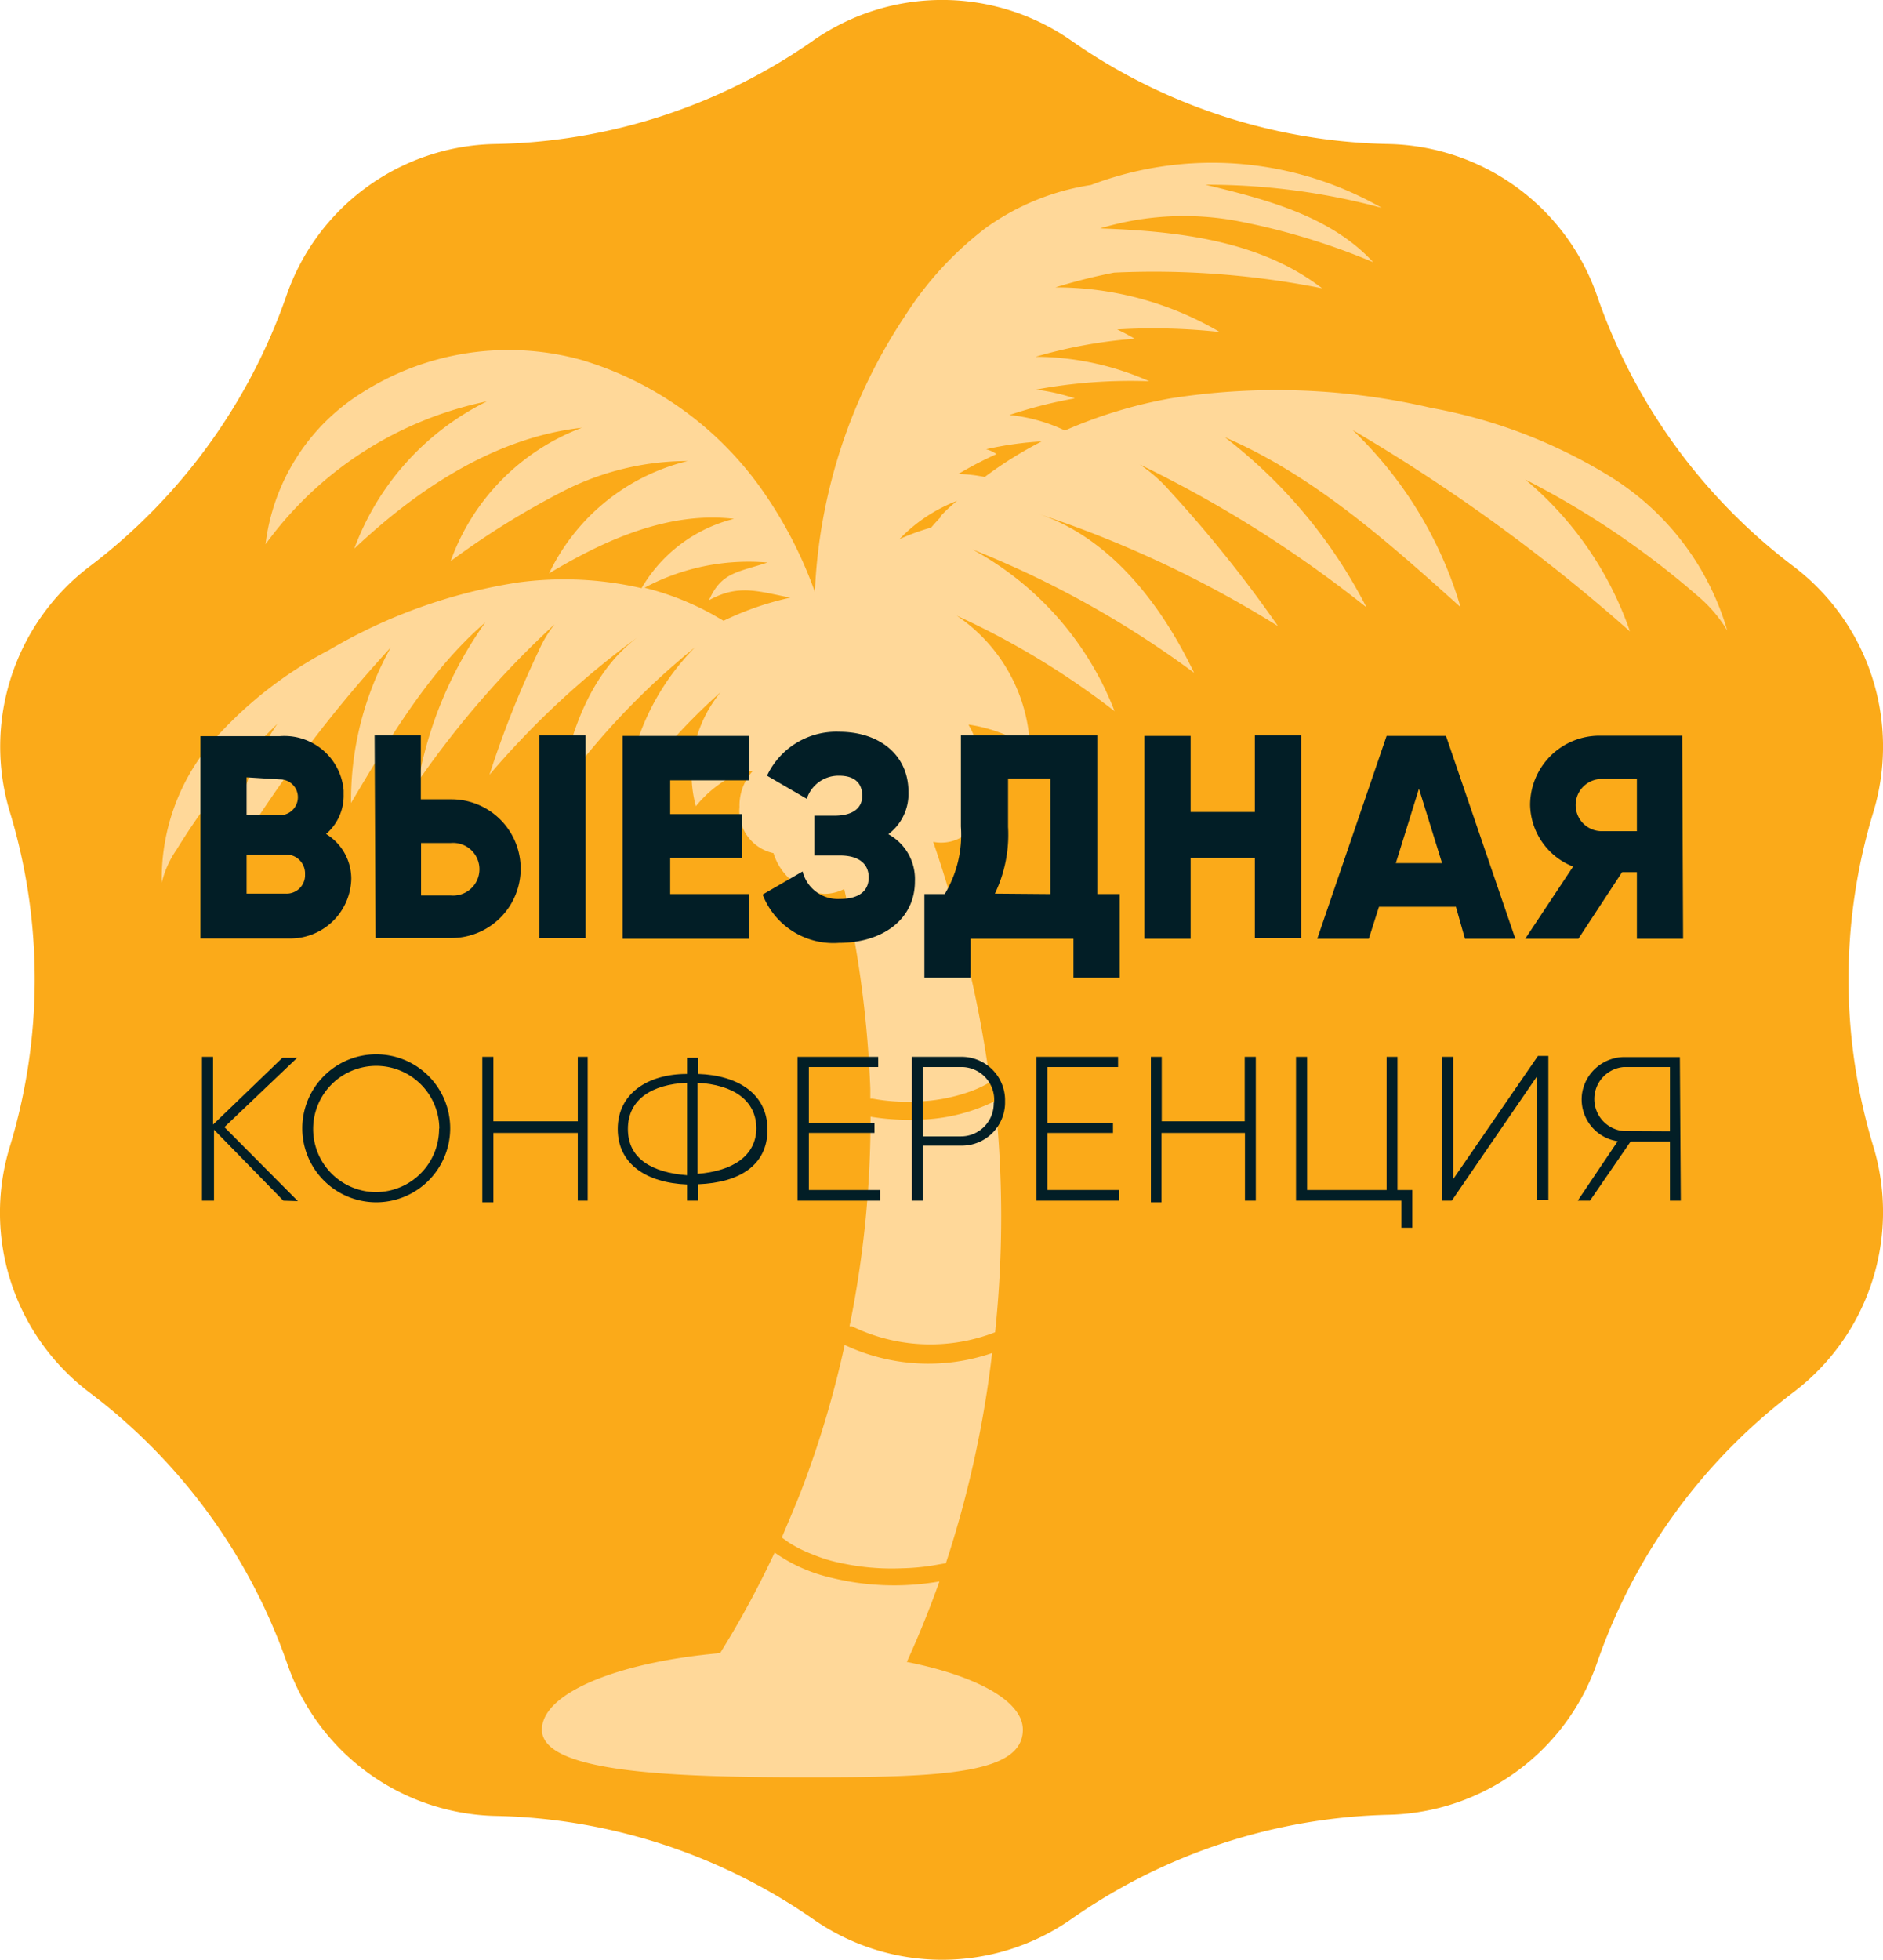
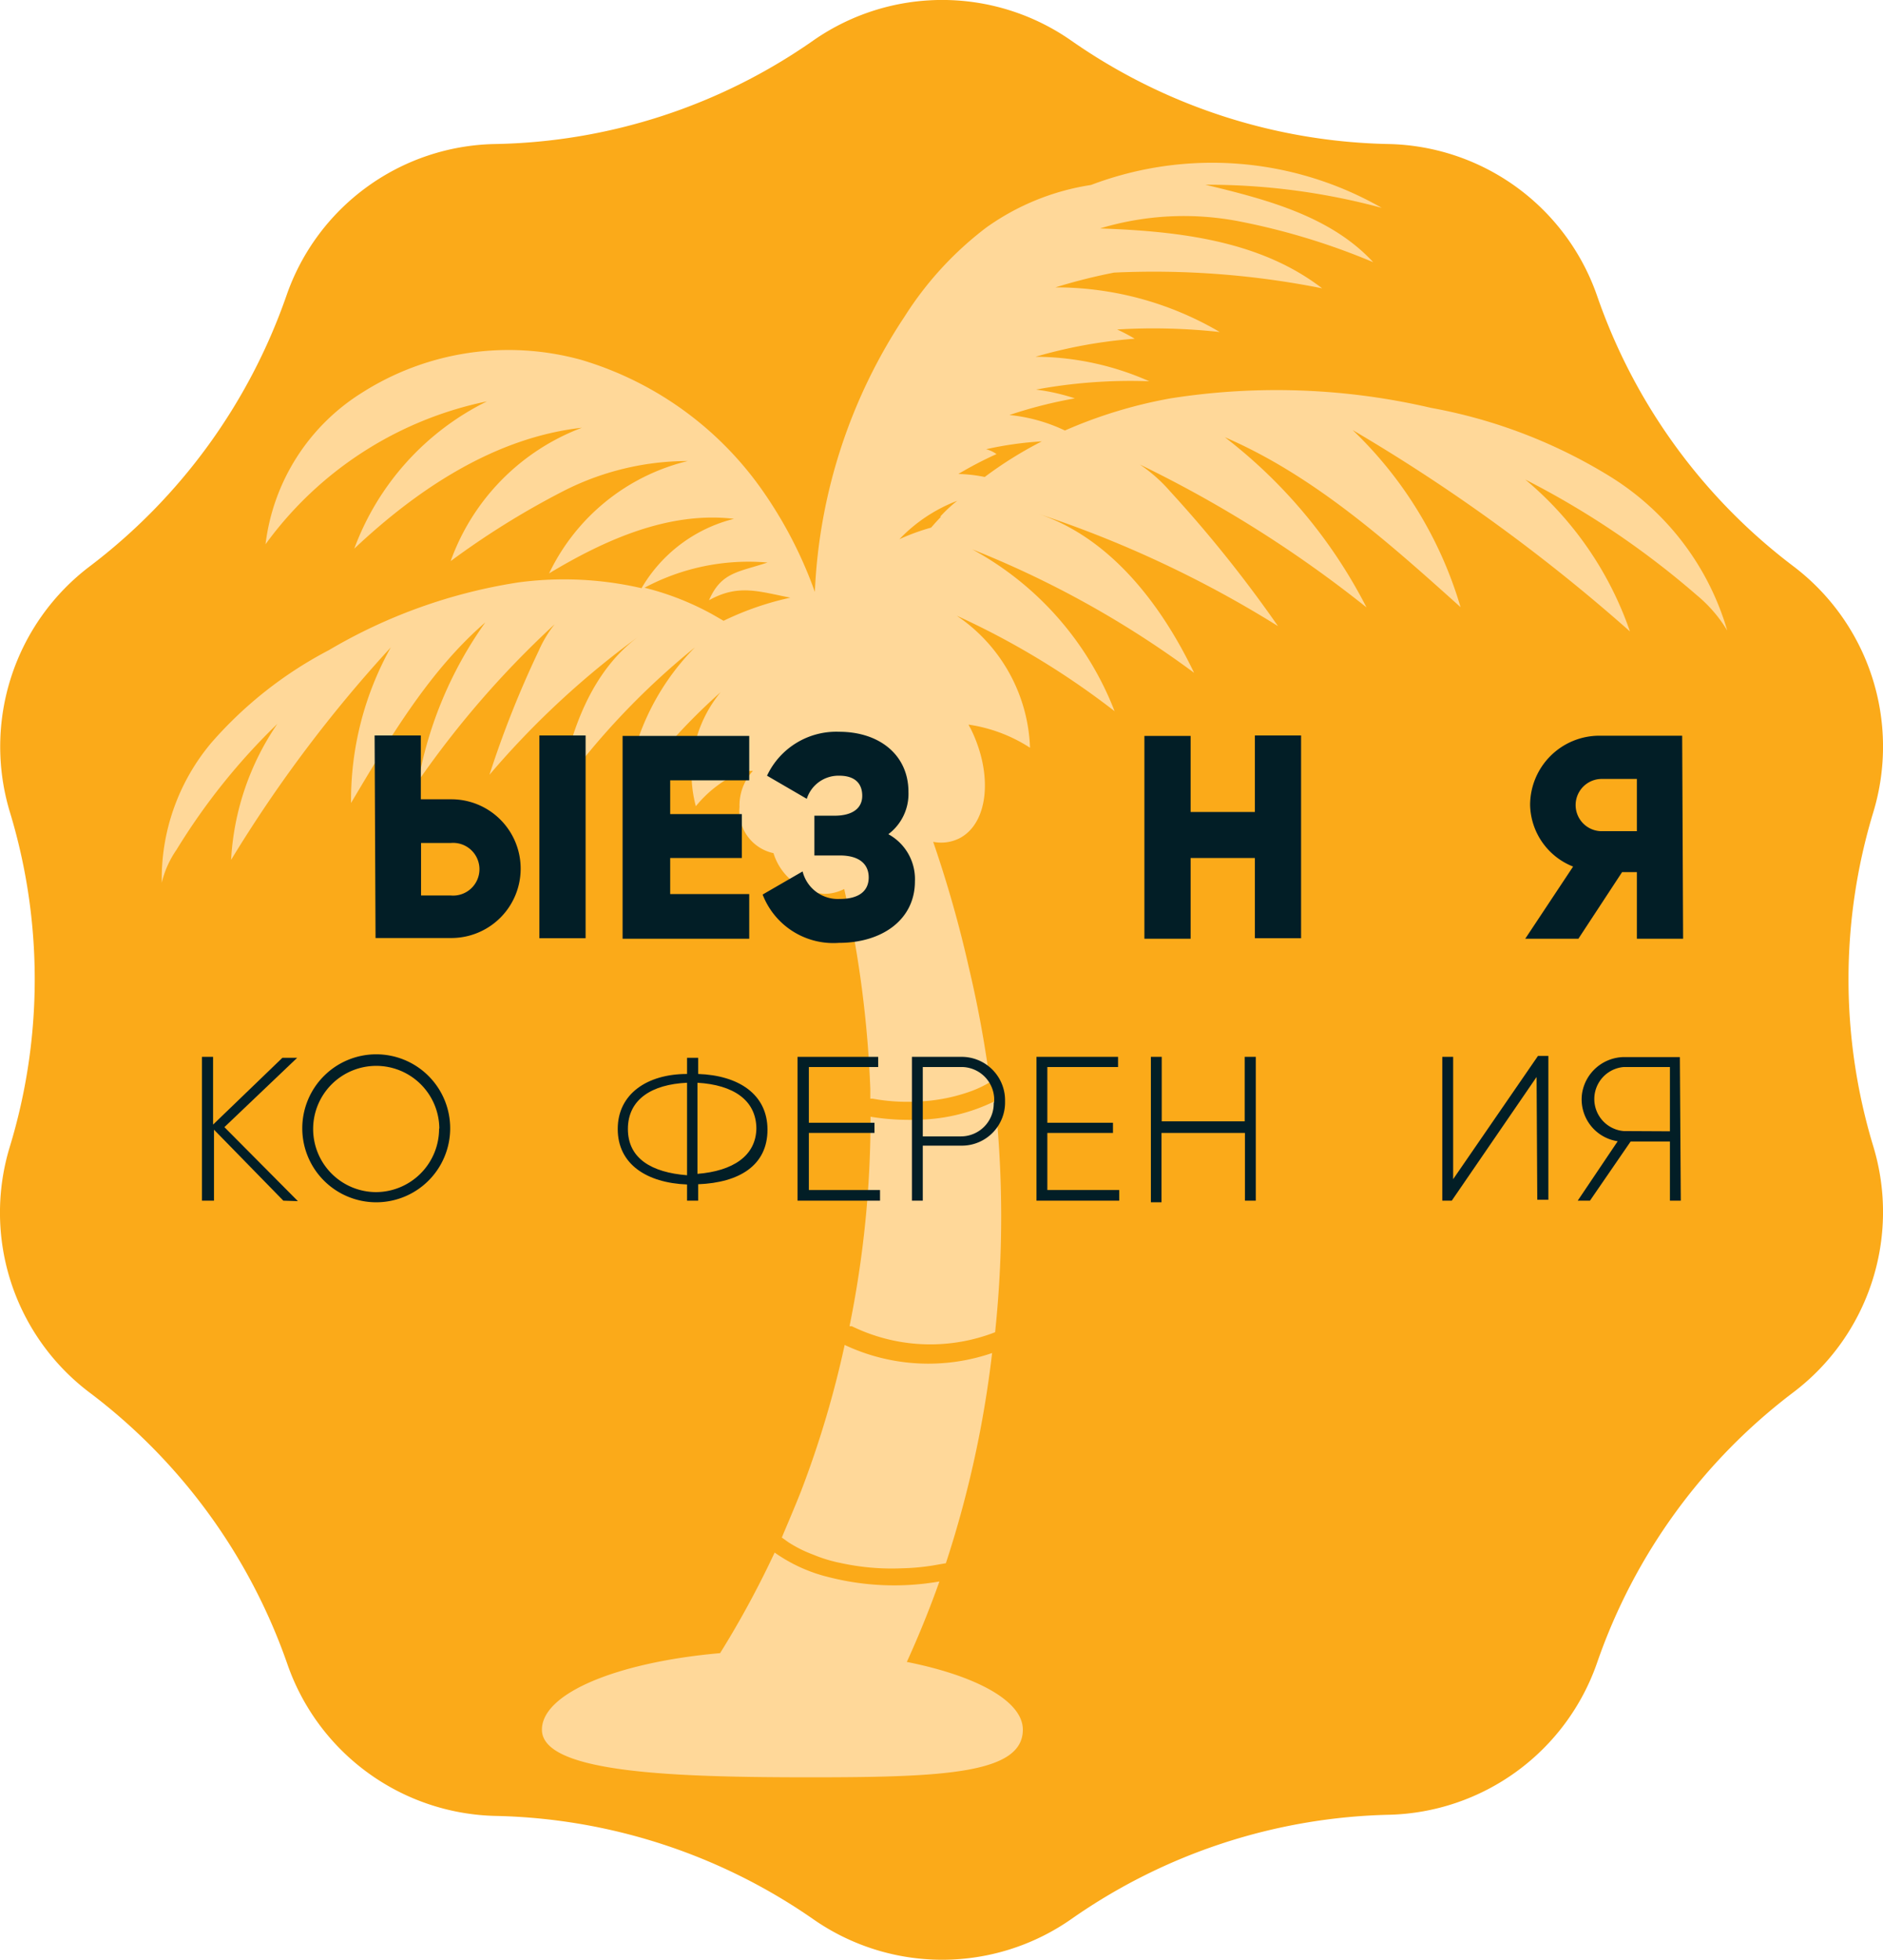
<svg xmlns="http://www.w3.org/2000/svg" viewBox="0 0 81.48 84.76">
  <defs>
    <style>.cls-1{fill:#fbaa19;}.cls-2{fill:#ffd899;}.cls-3{fill:#021e26;}</style>
  </defs>
  <title>img_sticker</title>
  <g id="Layer_2" data-name="Layer 2">
    <g id="Layer_1-2" data-name="Layer 1">
      <path id="_Path_" data-name=" Path " class="cls-1" d="M46.36,1.76h0A24.83,24.83,0,0,0,60.11,6.23h0a9.77,9.77,0,0,1,9,6.57h0A24.83,24.83,0,0,0,77.6,24.49h0a9.78,9.78,0,0,1,3.46,10.64h0a24.87,24.87,0,0,0,0,14.45h0A9.78,9.78,0,0,1,77.6,60.22h0a24.83,24.83,0,0,0-8.49,11.69h0a9.78,9.78,0,0,1-9,6.58h0A24.93,24.93,0,0,0,46.36,83h0a9.75,9.75,0,0,1-11.18,0h0a25,25,0,0,0-13.75-4.46h0a9.77,9.77,0,0,1-9-6.58h0a25,25,0,0,0-8.5-11.69h0A9.75,9.75,0,0,1,.43,49.58h0a24.87,24.87,0,0,0,0-14.45h0A9.78,9.78,0,0,1,3.89,24.49h0a25,25,0,0,0,8.5-11.69h0a9.74,9.74,0,0,1,9-6.57h0A24.78,24.78,0,0,0,35.18,1.76h0A9.75,9.75,0,0,1,46.36,1.76Z" />
      <path class="cls-2" d="M34.66,64.5c-.26.66-.54,1.31-.83,2l.28.2a5.45,5.45,0,0,0,1.08.54,6.18,6.18,0,0,0,1.18.36,10.34,10.34,0,0,0,2.66.23,9.81,9.81,0,0,0,1.33-.12l.57-.1a46.26,46.26,0,0,0,2-9.09,8.5,8.5,0,0,1-6.38-.35A43.46,43.46,0,0,1,34.66,64.5Z" />
      <path class="cls-2" d="M43.06,57.62a47.75,47.75,0,0,0,0-10,7.83,7.83,0,0,1-3.39.81,10.29,10.29,0,0,1-2-.13,45.2,45.2,0,0,1-.91,9.06h.1A7.74,7.74,0,0,0,43.06,57.62Z" />
      <path class="cls-2" d="M69.72,20.64a22.35,22.35,0,0,0-7.8-3,29.49,29.49,0,0,0-11.27-.41,20.28,20.28,0,0,0-4.57,1.39,7.23,7.23,0,0,0-2.4-.67,19.56,19.56,0,0,1,2.83-.72,8.87,8.87,0,0,0-1.68-.38,22.39,22.39,0,0,1,4.9-.36,12.26,12.26,0,0,0-4.92-1.06,20.9,20.9,0,0,1,4.29-.78,7.88,7.88,0,0,0-.76-.4,26.33,26.33,0,0,1,4.44.11,14,14,0,0,0-7.19-1.93h.08a24.19,24.19,0,0,1,2.54-.64,37.21,37.21,0,0,1,9,.68C54.52,10.4,51,10,47.6,9.88a12.57,12.57,0,0,1,6-.31,29.41,29.41,0,0,1,5.82,1.77c-1.85-2-4.64-2.72-7.26-3.35a28.91,28.91,0,0,1,7.63,1A14.78,14.78,0,0,0,47.21,8a10.53,10.53,0,0,0-4.53,1.84,14.68,14.68,0,0,0-3.53,3.84A23.32,23.32,0,0,0,35.26,25.6a18.43,18.43,0,0,0-2.18-4.26,14.68,14.68,0,0,0-7.91-5.77A11.81,11.81,0,0,0,15.64,17a9,9,0,0,0-4.15,6.54,15.77,15.77,0,0,1,9.58-6.18,11.58,11.58,0,0,0-5.74,6.37c2.77-2.61,6.11-4.81,9.85-5.23a9.64,9.64,0,0,0-5.68,5.77,35.25,35.25,0,0,1,4.82-3,11.85,11.85,0,0,1,5.44-1.33,9,9,0,0,0-6,4.86c2.44-1.47,5.2-2.69,8-2.36a6.43,6.43,0,0,0-4,3,14.93,14.93,0,0,0-5.33-.25,23,23,0,0,0-8.2,2.93,17.48,17.48,0,0,0-5.08,4A9.13,9.13,0,0,0,7,38.18a4.19,4.19,0,0,1,.64-1.43A27.55,27.55,0,0,1,12,31.31a11.51,11.51,0,0,0-2,5.88A58.28,58.28,0,0,1,16.91,28a13.57,13.57,0,0,0-1.72,6.73C16.87,31.9,18.59,29,21,26.92a17.11,17.11,0,0,0-2.9,6.86A41,41,0,0,1,24,27a5.16,5.16,0,0,0-.69,1.15,43.32,43.32,0,0,0-2.13,5.36,37.25,37.25,0,0,1,6.48-6c-2.05,1.49-3,4.1-3.43,6.64A32.42,32.42,0,0,1,30.07,28a10.49,10.49,0,0,0-3,6.57,26.21,26.21,0,0,1,4.11-4.63,5.52,5.52,0,0,0-1.07,4.93,5.16,5.16,0,0,1,1.73-1.38,1.88,1.88,0,0,1,.74-.15A2.21,2.21,0,0,0,32,34.9a1.87,1.87,0,0,0,1.47,2,2.5,2.5,0,0,0,2.19,1.76,1.89,1.89,0,0,0,.87-.21,47.55,47.55,0,0,1,1.13,8.65v.42h.11a8.38,8.38,0,0,0,2,.12,7.58,7.58,0,0,0,2-.36,5,5,0,0,0,.92-.39l.1-.06h.05a49.94,49.94,0,0,0-.92-5,51.4,51.4,0,0,0-1.54-5.42,1.76,1.76,0,0,0,1.15-.16c1.25-.66,1.45-2.79.46-4.76a1.09,1.09,0,0,1-.08-.15h0a6.67,6.67,0,0,1,2.66,1,7.19,7.19,0,0,0-3.17-5.71,34.42,34.42,0,0,1,6.83,4.13,13.52,13.52,0,0,0-6.16-7,42.35,42.35,0,0,1,9.6,5.34c-1.44-3-3.65-5.85-6.75-6.88A47.92,47.92,0,0,1,55.3,27.08a55.5,55.5,0,0,0-4.66-5.82,6.67,6.67,0,0,0-1.32-1.17,52.09,52.09,0,0,1,9.81,6.18A21.8,21.8,0,0,0,53,18.91c3.85,1.66,7.06,4.53,10.2,7.35a17.37,17.37,0,0,0-4.67-7.66,76.51,76.51,0,0,1,12,8.71A14.88,14.88,0,0,0,66,20.74a36.86,36.86,0,0,1,7.42,5,6,6,0,0,1,1.32,1.53A11.67,11.67,0,0,0,69.72,20.64Zm-29,1.71c-.15.15-.29.31-.43.47a9.34,9.34,0,0,0-1.37.5,6.81,6.81,0,0,1,2.5-1.66,6,6,0,0,0-.74.69ZM27.89,25.42a9.55,9.55,0,0,1,5.32-1.09c-1.26.42-2,.41-2.53,1.63,1.27-.7,2.1-.39,3.52-.11a12.85,12.85,0,0,0-2.89,1l-.45-.26A12.09,12.09,0,0,0,27.89,25.42Zm14.72-4.79a6.32,6.32,0,0,0-1.14-.13,16.11,16.11,0,0,1,1.65-.86,1.32,1.32,0,0,0-.45-.21,15,15,0,0,1,2.41-.34A17,17,0,0,0,42.61,20.63Z" />
      <path class="cls-2" d="M39.24,71.88q.78-1.71,1.41-3.48a11.43,11.43,0,0,1-4.8-.19,6.84,6.84,0,0,1-2.33-1.06,41.46,41.46,0,0,1-2.36,4.35c-4.44.39-7.71,1.73-7.71,3.31,0,1.9,5.89,2.06,11.64,2.06s9.17-.16,9.17-2.06C44.26,73.57,42.25,72.48,39.24,71.88Z" />
-       <path class="cls-3" d="M15.2,38a2.64,2.64,0,0,1-2.69,2.59H8.67V31.84h3.44a2.57,2.57,0,0,1,2.76,2.35v.16a2.18,2.18,0,0,1-.76,1.72A2.27,2.27,0,0,1,15.2,38Zm-4.53-4.38v1.64h1.44a.78.78,0,0,0,.78-.78.77.77,0,0,0-.78-.77Zm2.53,4.19a.82.82,0,0,0-.76-.85H10.67v1.69h1.69a.8.8,0,0,0,.84-.76h0Z" />
      <path class="cls-3" d="M16.21,31.81h2v2.76h1.32a3,3,0,0,1,0,6H16.25Zm3.29,6.92a1.14,1.14,0,1,0,0-2.27H18.22v2.27Zm3.84-6.92h2v8.77h-2Z" />
      <path class="cls-3" d="M32.42,38.67V40.6H26.94V31.83h5.48v1.92H29v1.46H32.1v1.9H29v1.56Z" />
      <path class="cls-3" d="M39.59,38.12c0,1.65-1.41,2.66-3.29,2.66A3.28,3.28,0,0,1,33,38.69l1.73-1a1.57,1.57,0,0,0,1.61,1.19c.85,0,1.25-.36,1.25-.93S37.19,37,36.34,37h-1.1V35.28h.87c.79,0,1.2-.33,1.2-.86s-.31-.87-1-.87a1.44,1.44,0,0,0-1.4,1l-1.72-1a3.31,3.31,0,0,1,3.12-1.9c1.74,0,3,1,3,2.6a2.18,2.18,0,0,1-.87,1.83A2.21,2.21,0,0,1,39.59,38.12Z" />
-       <path class="cls-3" d="M48.45,38.67v3.62h-2V40.6H42v1.69H40V38.67h.88a5,5,0,0,0,.7-2.92V31.81h5.9v6.86Zm-3,0v-5H43.62v2.09a5.9,5.9,0,0,1-.57,2.89Z" />
      <path class="cls-3" d="M56.3,31.81v8.77h-2V37.11H51.52V40.6h-2V31.83h2v3.29H54.3V31.81Z" />
-       <path class="cls-3" d="M63,39.22H59.67l-.44,1.38H57l3-8.77h2.57l3,8.77H63.39Zm-.6-1.89-1-3.22-1,3.22Z" />
      <path class="cls-3" d="M72.83,40.6h-2V37.72h-.64L68.3,40.6H66l2.07-3.12a2.93,2.93,0,0,1-1.86-2.66,3,3,0,0,1,3-3h3.58Zm-2-4.65V33.69H69.31a1.13,1.13,0,1,0,0,2.26Z" />
      <path class="cls-3" d="M12.26,51.93l-3-3.07v3.07H8.74V45.71h.48v2.93l3-2.89h.64l-3.15,3,3.18,3.2Z" />
      <path class="cls-3" d="M13.08,48.81A3.2,3.2,0,1,1,16.28,52,3.2,3.2,0,0,1,13.08,48.81Zm5.93,0a2.73,2.73,0,1,0-2.73,2.75A2.74,2.74,0,0,0,19,48.81Z" />
-       <path class="cls-3" d="M25.43,45.71v6.22H25V49H21.35v3h-.48V45.71h.48V48.5H25V45.71Z" />
      <path class="cls-3" d="M30.21,51.22v.71h-.48v-.7c-1.75-.07-3-.88-3-2.4s1.28-2.38,3-2.38v-.7h.48v.7c1.74.06,3,.87,3,2.41S32,51.15,30.21,51.22Zm-.48-.39v-4c-1.53.07-2.56.72-2.56,2S28.2,50.71,29.73,50.83Zm3-2c0-1.25-1-1.91-2.55-2v3.94c1.52-.12,2.55-.77,2.55-2Z" />
      <path class="cls-3" d="M38.08,51.47v.46H34.51V45.71H38v.44H35v2.41h2.84V49H35v2.47Z" />
      <path class="cls-3" d="M43.49,47.63a1.87,1.87,0,0,1-1.83,1.92H39.93v2.38h-.47V45.71h2.11a1.88,1.88,0,0,1,1.92,1.83Zm-.47,0a1.42,1.42,0,0,0-1.37-1.48H39.93v3h1.64A1.42,1.42,0,0,0,43,47.72h0Z" />
      <path class="cls-3" d="M48.43,51.47v.46H44.85V45.71h3.53v.44H45.32v2.41h2.84V49H45.32v2.47Z" />
      <path class="cls-3" d="M54.34,45.71v6.22h-.47V49H50.26v3H49.8V45.71h.47V48.5h3.59V45.71Z" />
-       <path class="cls-3" d="M61.11,51.47V53.1h-.47V51.93H56.08V45.71h.48v5.76H60V45.71h.47v5.76Z" />
      <path class="cls-3" d="M66.49,46.58l-3.67,5.35h-.41V45.71h.47V51l3.67-5.33H67v6.22h-.48Z" />
      <path class="cls-3" d="M72.73,51.93h-.47V49.37h-1.7L68.8,51.93h-.53L70,49.36a1.83,1.83,0,0,1-1.54-2.08,1.86,1.86,0,0,1,1.78-1.56h2.45Zm-.47-3V46.15h-2a1.39,1.39,0,0,0,0,2.77Z" />
    </g>
  </g>
</svg>